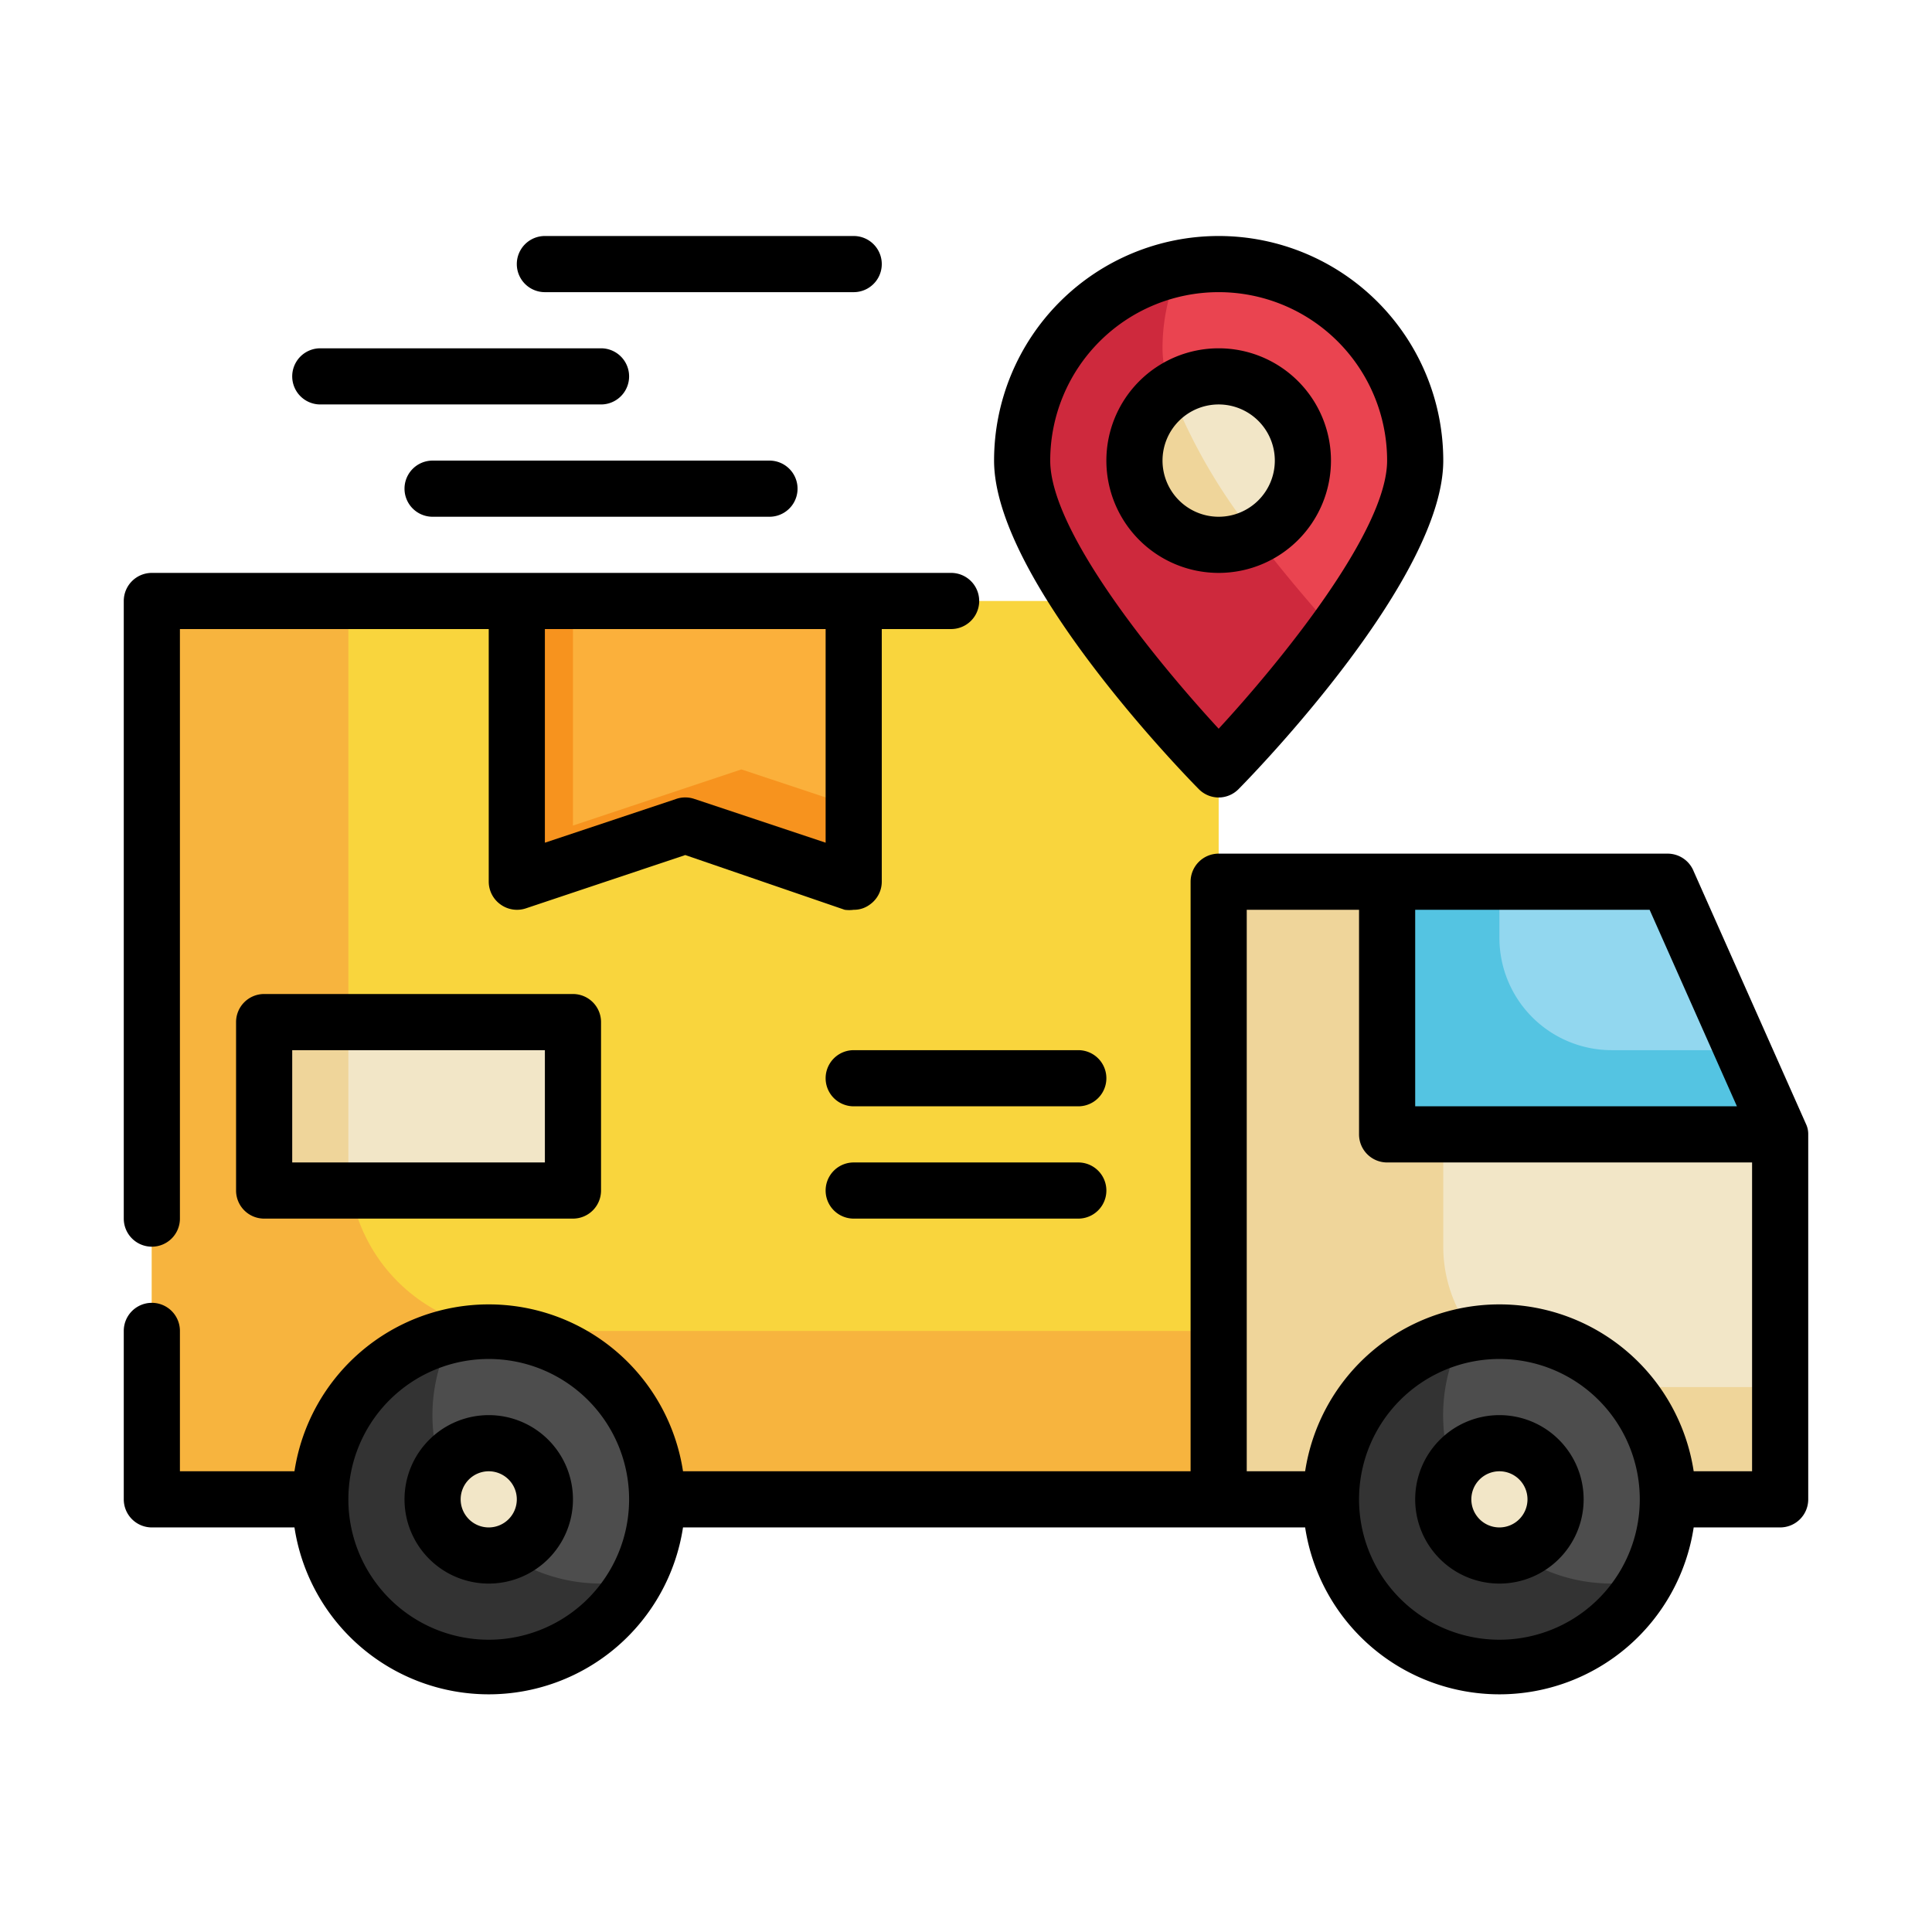
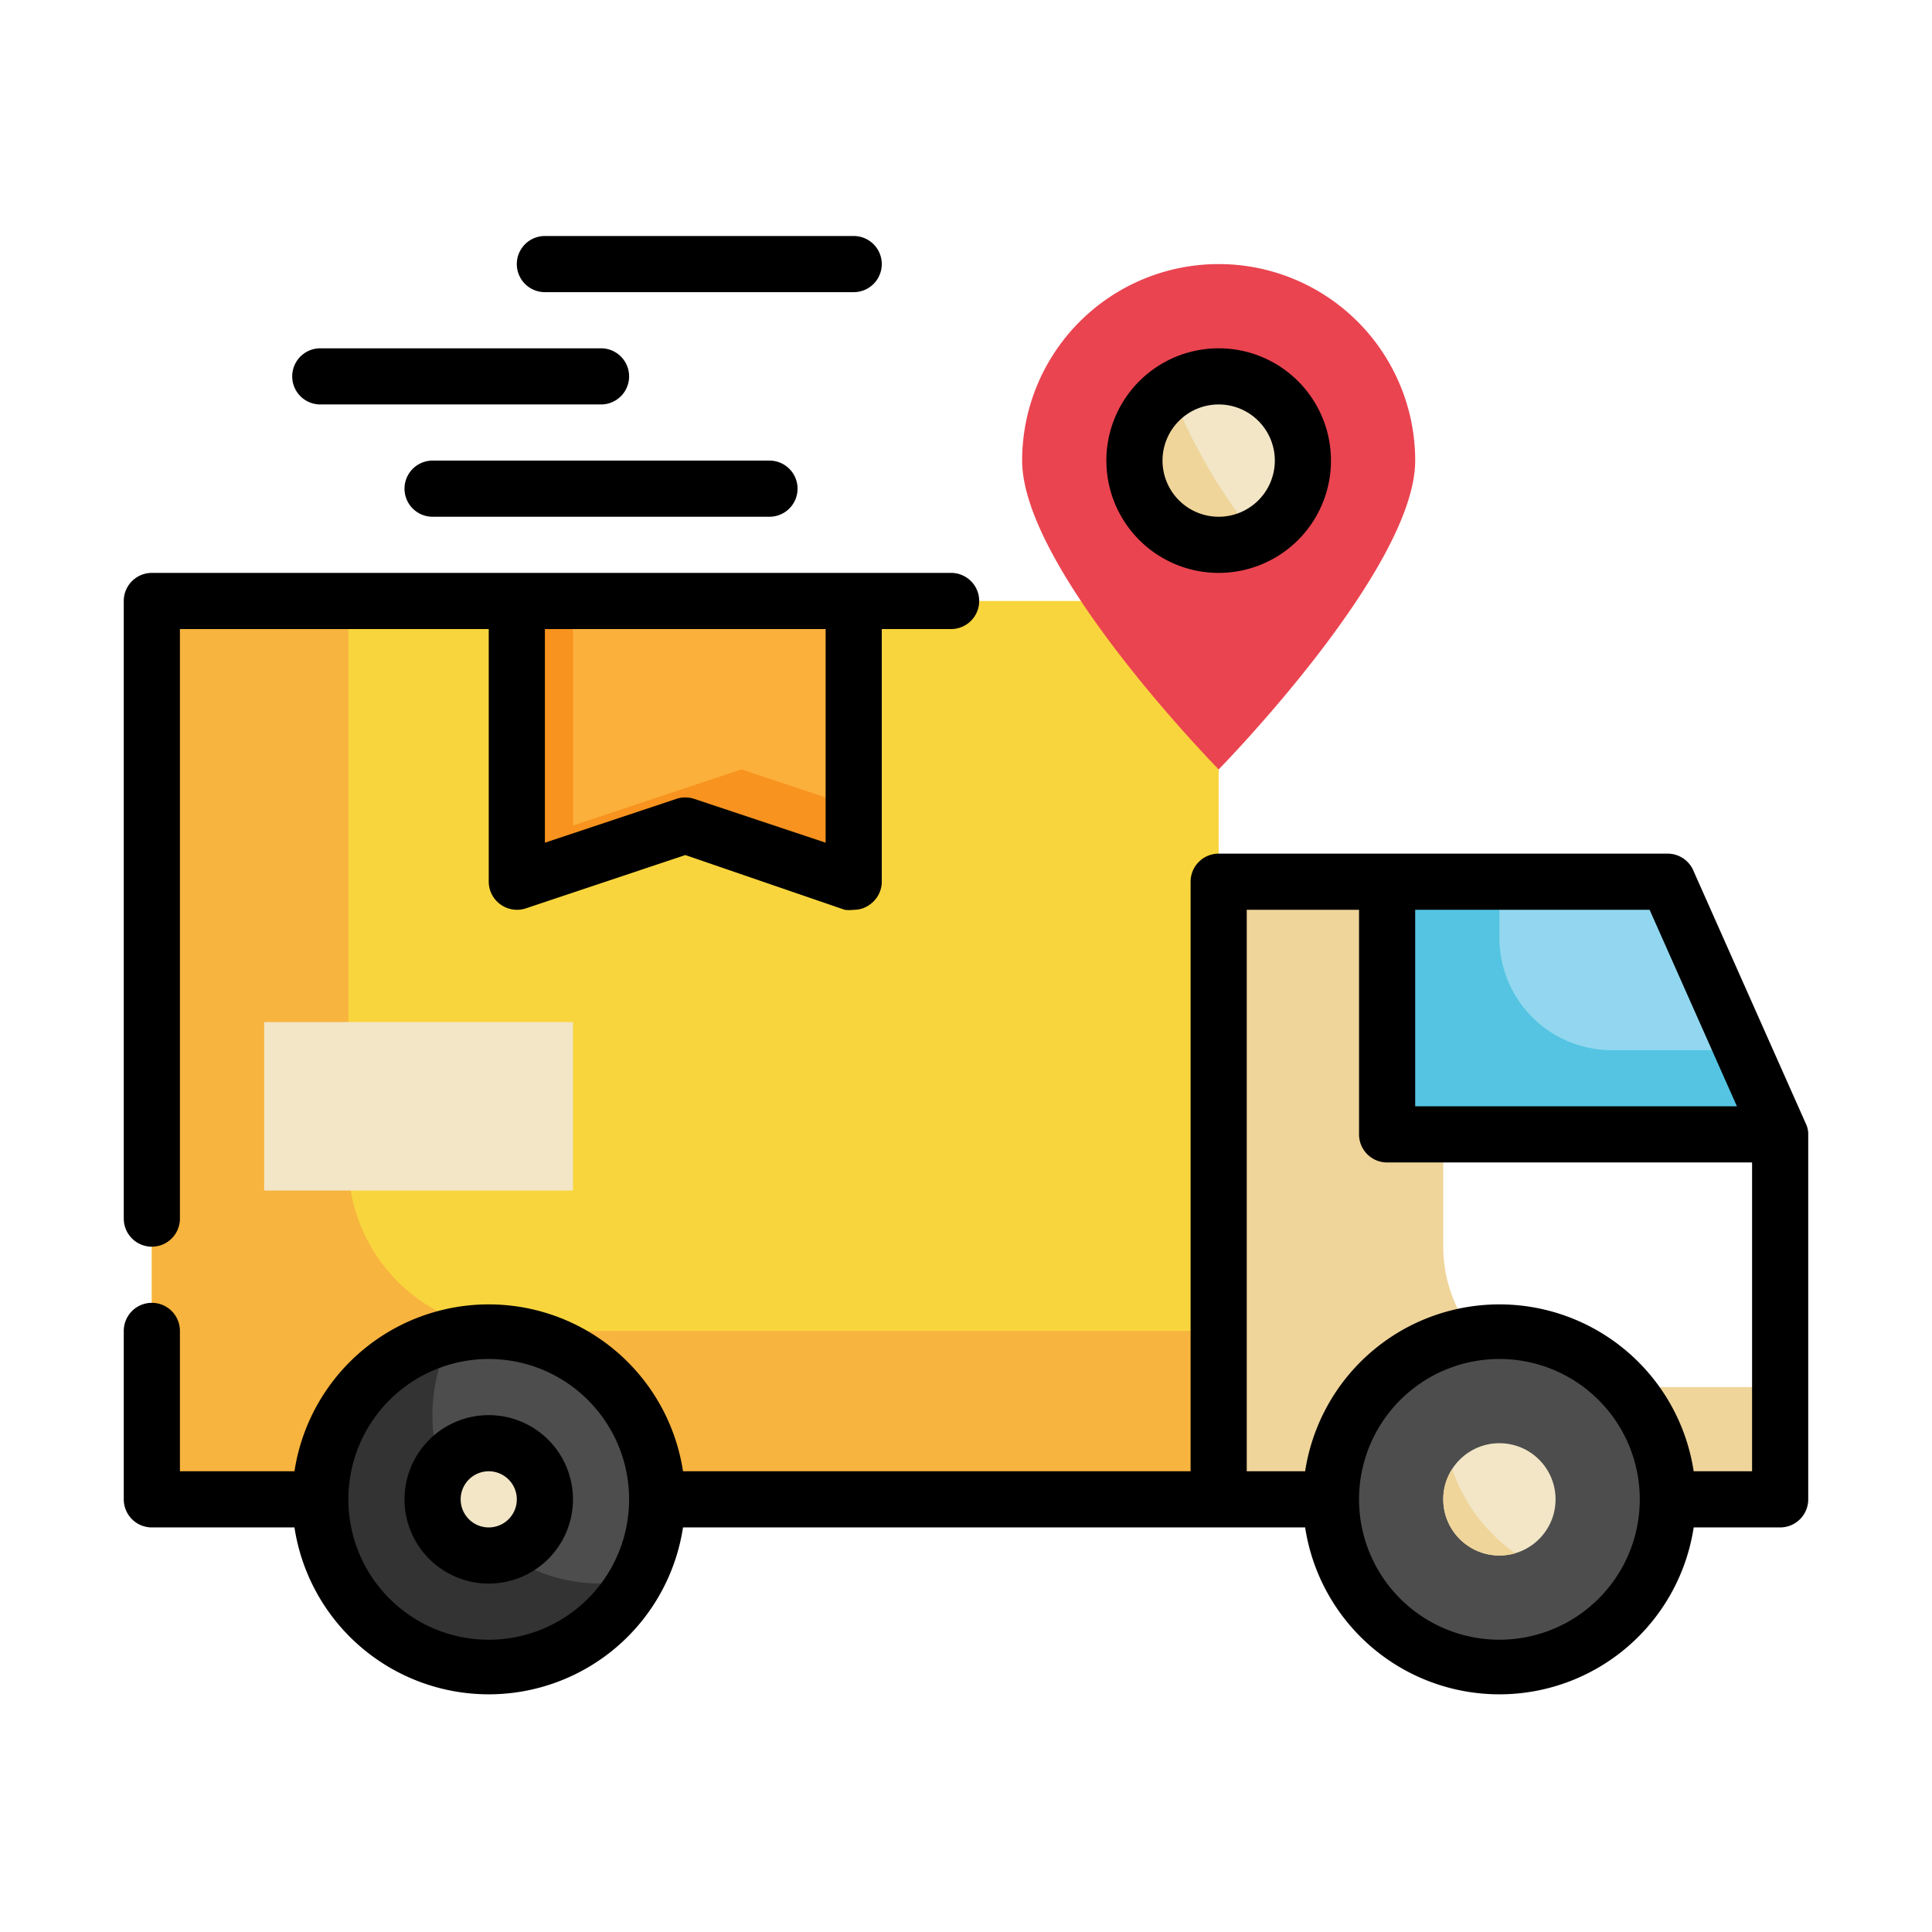
<svg xmlns="http://www.w3.org/2000/svg" version="1.1" width="512" height="512" x="0" y="0" viewBox="0 0 64 64" style="enable-background:new 0 0 512 512" xml:space="preserve" class="">
  <g transform="matrix(0.93,0,0,0.93,2.24,2.238)">
    <path fill="#f9d53d" d="M3 19h38v32H3z" opacity="1" data-original="#f9d53d" class="" />
    <path fill="#f7b43e" d="M41 45v6H3V19h7v20a6 6 0 0 0 6 6z" opacity="1" data-original="#f7b43e" class="" />
    <circle cx="15" cy="51" r="6" fill="#4d4d4d" opacity="1" data-original="#4d4d4d" class="" />
    <path fill="#333333" d="M20.28 53.86a6 6 0 1 1-6.56-8.72 6 6 0 0 0 6.56 8.72z" opacity="1" data-original="#333333" class="" />
    <circle cx="15" cy="51" r="2" fill="#f2e6c7" opacity="1" data-original="#f2e6c7" class="" />
    <path fill="#efd59a" d="M15.57 52.92A2.12 2.12 0 0 1 15 53a2 2 0 0 1-2-2 1.91 1.91 0 0 1 .32-1.08 6 6 0 0 0 2.25 3z" opacity="1" data-original="#efd59a" class="" />
-     <path fill="#f2e6c7" d="M41 29v22h20V38l-4-9z" opacity="1" data-original="#f2e6c7" class="" />
    <path fill="#efd59a" d="M61 47v4H41V29h8v13a5 5 0 0 0 5 5z" opacity="1" data-original="#efd59a" class="" />
    <circle cx="51" cy="51" r="6" fill="#4d4d4d" opacity="1" data-original="#4d4d4d" class="" />
-     <path fill="#333333" d="M56.28 53.86a6 6 0 1 1-6.56-8.72 6 6 0 0 0 6.56 8.72z" opacity="1" data-original="#333333" class="" />
    <circle cx="51" cy="51" r="2" fill="#f2e6c7" opacity="1" data-original="#f2e6c7" class="" />
    <path fill="#efd59a" d="M51.57 52.92A2.12 2.12 0 0 1 51 53a2 2 0 0 1-2-2 1.91 1.91 0 0 1 .32-1.08 6 6 0 0 0 2.25 3z" opacity="1" data-original="#efd59a" class="" />
    <path fill="#fbb03b" d="M16 19v10l6-2 6 2V19z" opacity="1" data-original="#fbb03b" />
    <path fill="#f7931e" d="M28 26.33V29l-6-2-6 2V19h2v8l6-2z" opacity="1" data-original="#f7931e" />
    <path fill="#f2e6c7" d="M7 34h11v6H7z" opacity="1" data-original="#f2e6c7" class="" />
-     <path fill="#efd59a" d="M10.09 40H7v-6h3v5a5.47 5.47 0 0 0 .09 1z" opacity="1" data-original="#efd59a" class="" />
    <path fill="#ea4450" d="M48 14c0 3.87-7 11-7 11s-7-7.13-7-11a7 7 0 0 1 14 0z" opacity="1" data-original="#ea4450" />
-     <path fill="#ce293d" d="M45.14 20.09A49.12 49.12 0 0 1 41 25s-7-7.13-7-11a7 7 0 0 1 5.61-6.86A7 7 0 0 0 39 10c0 3 4.27 8 6.14 10.09z" opacity="1" data-original="#ce293d" />
    <circle cx="41" cy="14" r="3" fill="#f2e6c7" opacity="1" data-original="#f2e6c7" class="" />
    <path fill="#efd59a" d="M42.31 16.7a3 3 0 0 1-3-5.16 19.94 19.94 0 0 0 3 5.16z" opacity="1" data-original="#efd59a" class="" />
    <path fill="#92d7ef" d="M47 29v9h14l-4-9z" opacity="1" data-original="#92d7ef" />
    <path fill="#54c4e2" d="M61 38H47v-9h4v2a4 4 0 0 0 4 4h4.67z" opacity="1" data-original="#54c4e2" />
    <path d="M3 42a1 1 0 0 0 1-1V20h11v9a1 1 0 0 0 .42.81 1 1 0 0 0 .9.14l5.68-1.9L27.68 30a1.19 1.19 0 0 0 .32 0 .94.94 0 0 0 .58-.19A1 1 0 0 0 29 29v-9h2.47a1 1 0 0 0 0-2H3a1 1 0 0 0-1 1v22a1 1 0 0 0 1 1zm24-22v7.61l-4.68-1.56a1 1 0 0 0-.64 0L17 27.61V20zM15 48a3 3 0 1 0 3 3 3 3 0 0 0-3-3zm0 4a1 1 0 1 1 1-1 1 1 0 0 1-1 1z" fill="#000000" opacity="1" data-original="#000000" class="" />
    <path d="M62 38a.83.83 0 0 0-.08-.37l-4-9A1 1 0 0 0 57 28H41a1 1 0 0 0-1 1v21H21.92a7 7 0 0 0-13.84 0H4v-5a1 1 0 0 0-2 0v6a1 1 0 0 0 1 1h5.08a7 7 0 0 0 13.84 0h22.16a7 7 0 0 0 13.84 0H61a1 1 0 0 0 1-1zM15 56a5 5 0 1 1 5-5 5 5 0 0 1-5 5zm41.35-26 3.11 7H48v-7zM51 56a5 5 0 1 1 5-5 5 5 0 0 1-5 5zm6.92-6a7 7 0 0 0-13.84 0H42V30h4v8a1 1 0 0 0 1 1h13v11z" fill="#000000" opacity="1" data-original="#000000" class="" />
-     <path d="M51 48a3 3 0 1 0 3 3 3 3 0 0 0-3-3zm0 4a1 1 0 1 1 1-1 1 1 0 0 1-1 1zM7 33a1 1 0 0 0-1 1v6a1 1 0 0 0 1 1h11a1 1 0 0 0 1-1v-6a1 1 0 0 0-1-1zm10 6H8v-4h9zM36 35h-8a1 1 0 0 0 0 2h8a1 1 0 0 0 0-2zM36 39h-8a1 1 0 0 0 0 2h8a1 1 0 0 0 0-2zM41 26a1 1 0 0 0 .71-.3C42.46 24.94 49 18.15 49 14a8 8 0 0 0-16 0c0 4.15 6.54 10.94 7.29 11.7a1 1 0 0 0 .71.3zm0-18a6 6 0 0 1 6 6c0 2.52-3.84 7.21-6 9.55-2.16-2.34-6-7-6-9.55a6 6 0 0 1 6-6z" fill="#000000" opacity="1" data-original="#000000" class="" />
    <path d="M45 14a4 4 0 1 0-4 4 4 4 0 0 0 4-4zm-6 0a2 2 0 1 1 2 2 2 2 0 0 1-2-2zM17 8h11a1 1 0 0 0 0-2H17a1 1 0 0 0 0 2zM9 12h10a1 1 0 0 0 0-2H9a1 1 0 0 0 0 2zM13 14a1 1 0 0 0 0 2h12a1 1 0 0 0 0-2z" fill="#000000" opacity="1" data-original="#000000" class="" />
  </g>
</svg>